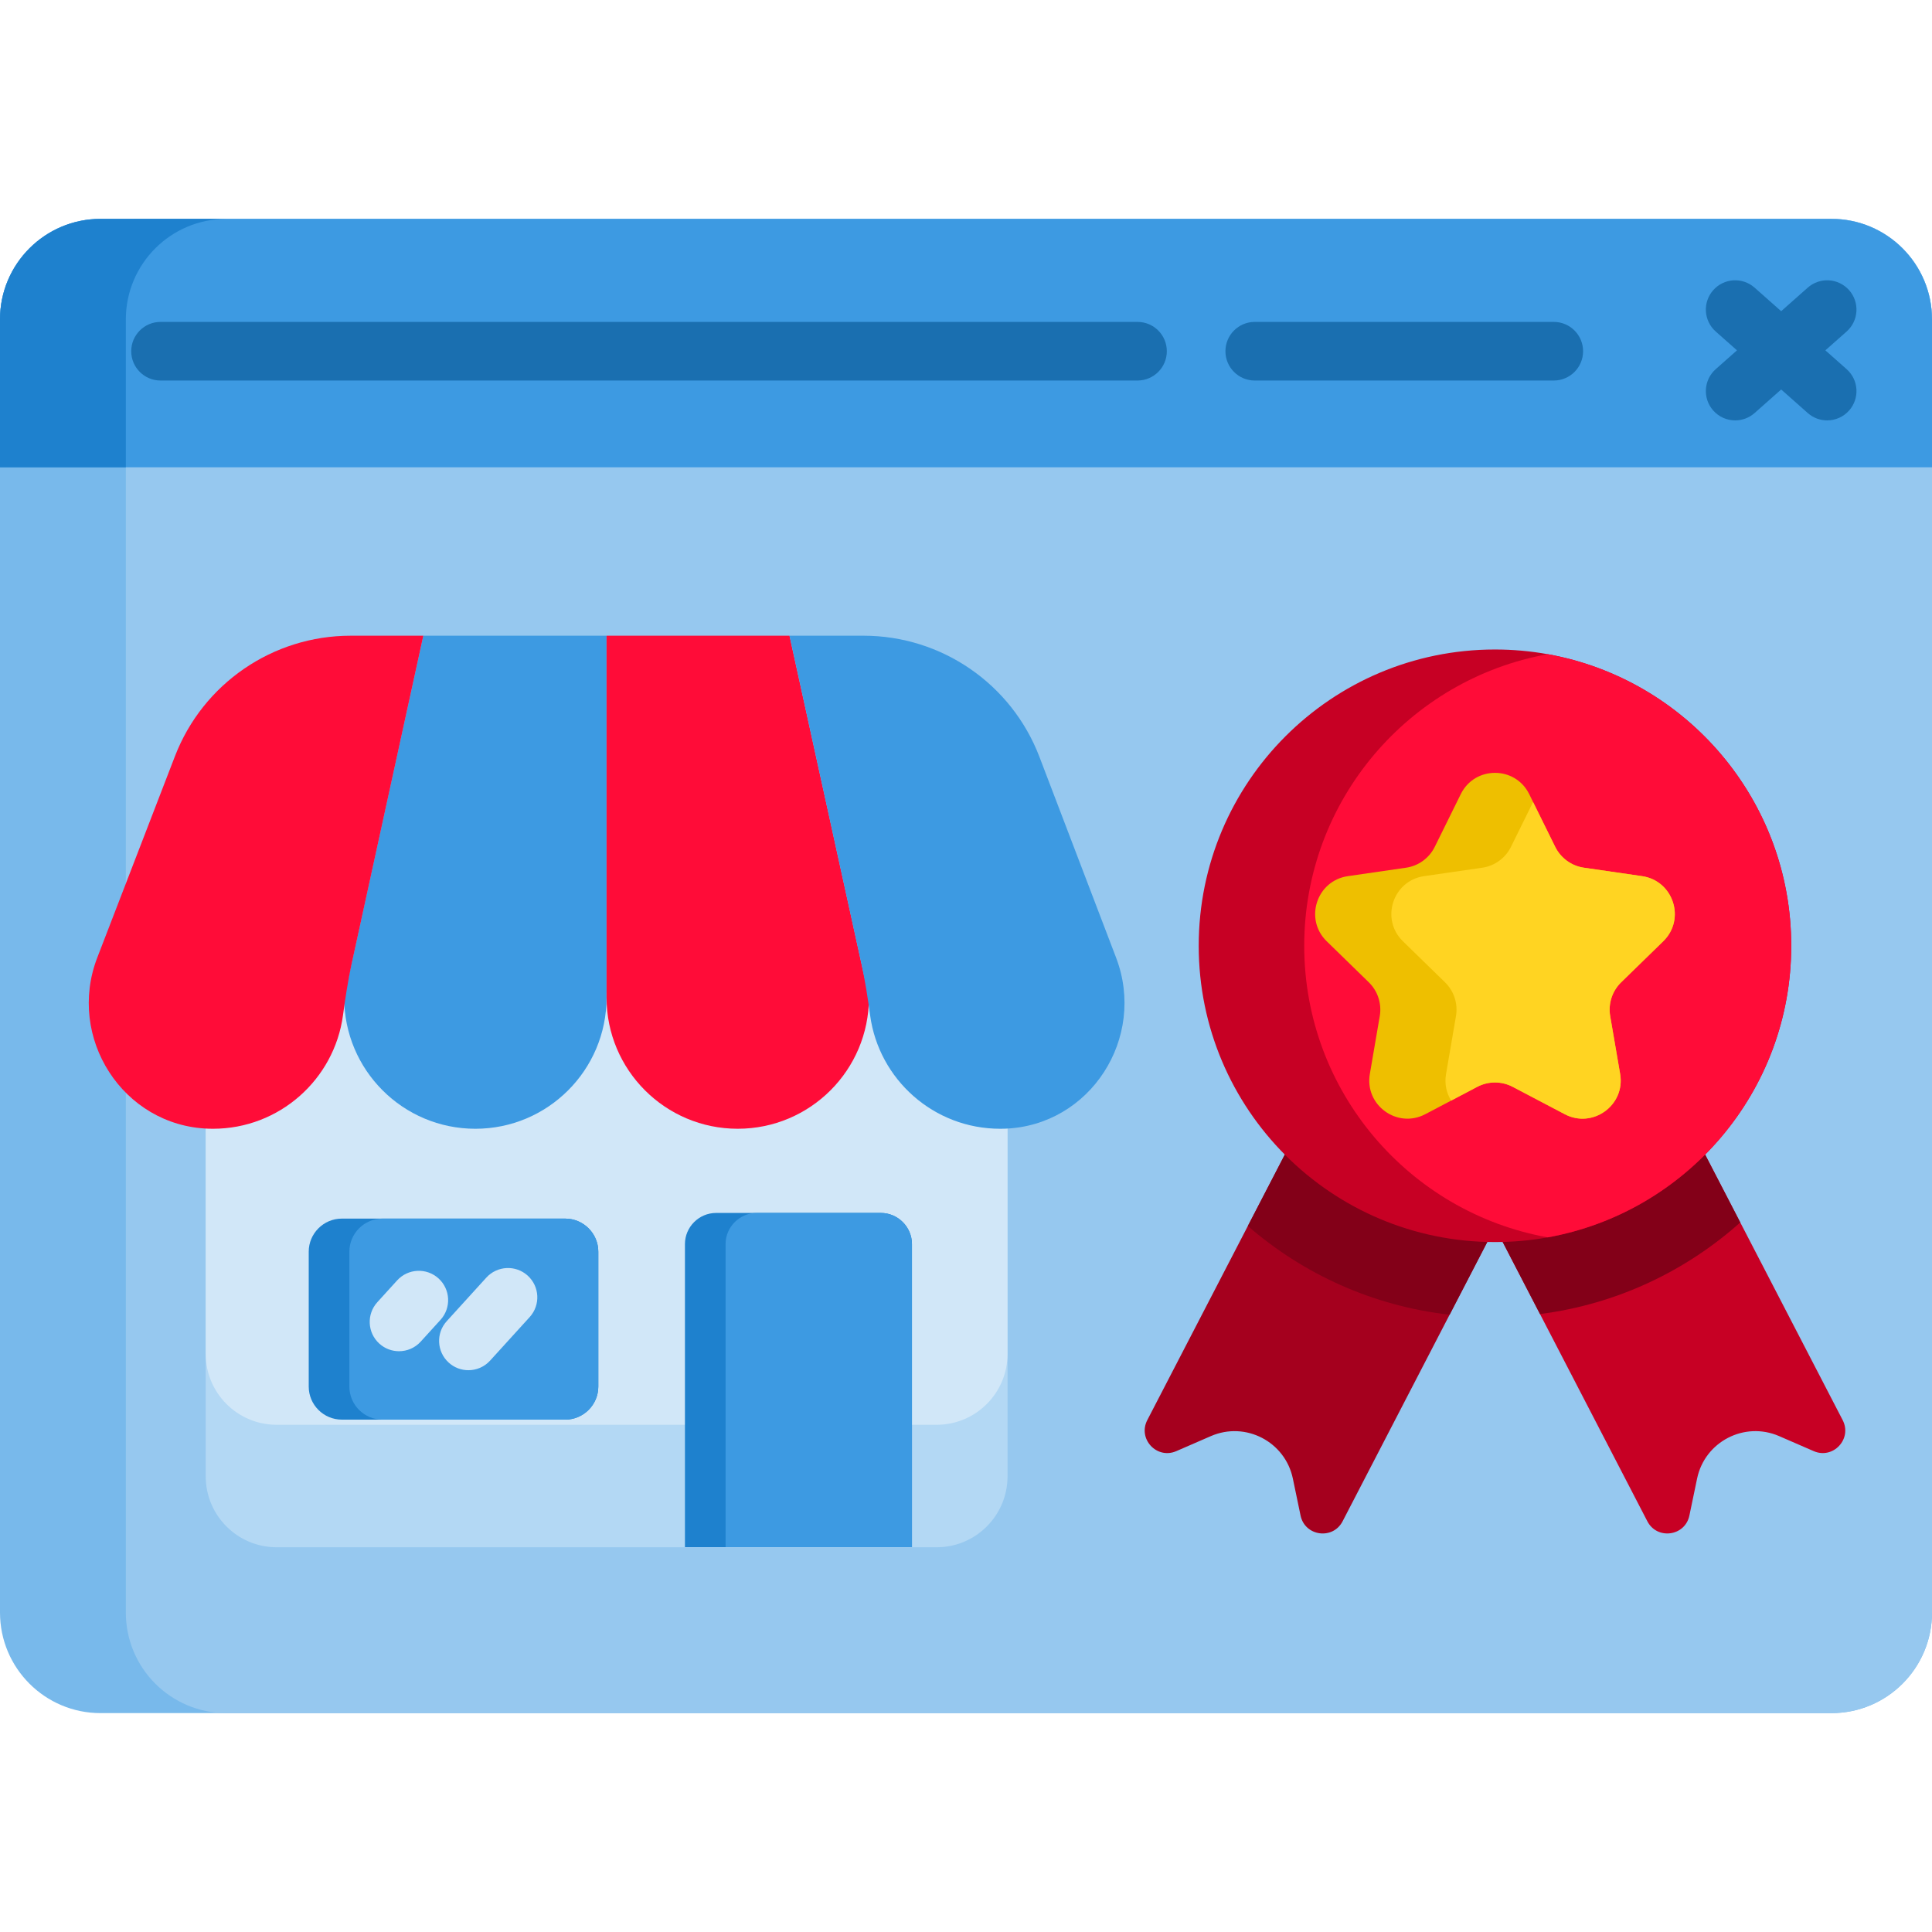
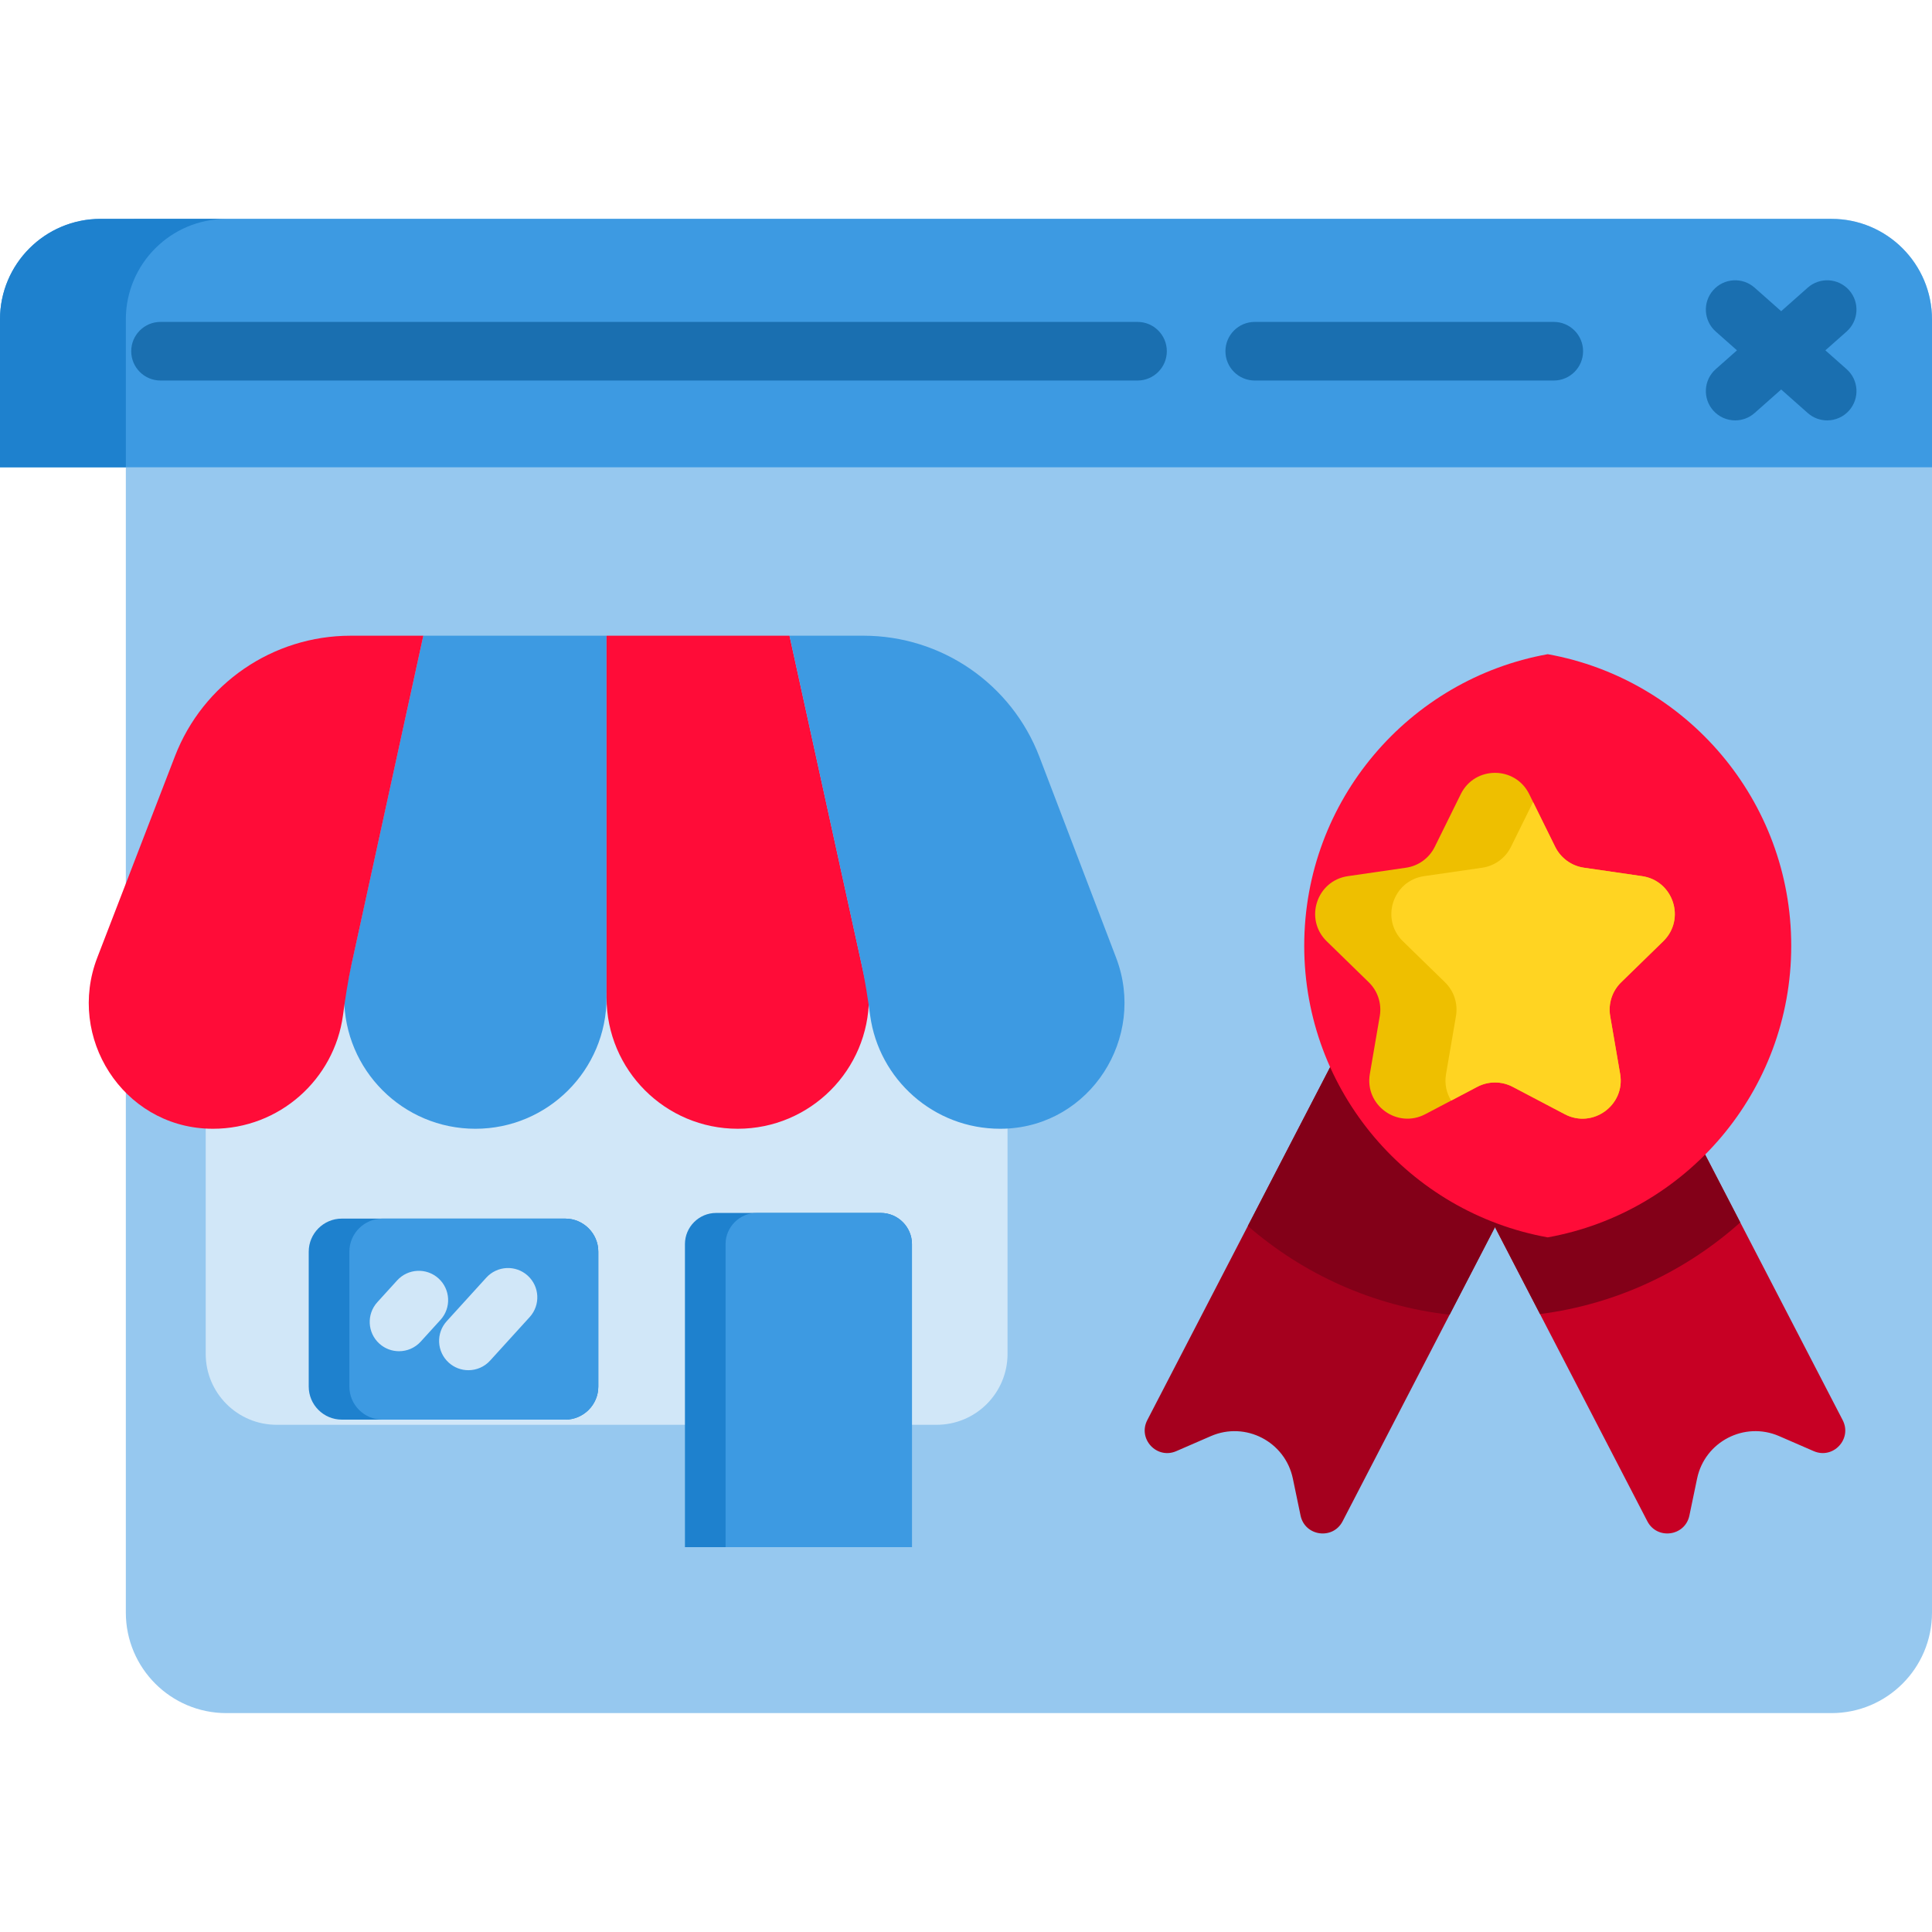
<svg xmlns="http://www.w3.org/2000/svg" version="1.1" id="Capa_1" x="0px" y="0px" viewBox="0 0 512 512" style="enable-background:new 0 0 512 512;" xml:space="preserve">
-   <path style="fill:#78B9EB;" d="M512,84.653v342.693c0,14.716-11.931,26.647-26.647,26.647H26.647  C11.931,453.994,0,442.063,0,427.347V84.653c0-14.716,11.931-26.647,26.647-26.647h458.706C500.069,58.006,512,69.937,512,84.653z" />
  <path style="fill:#96C8EF;" d="M512,84.653v342.693c0,14.716-11.931,26.647-26.647,26.647H59.995  c-14.716,0-26.647-11.931-26.647-26.647V84.653c0-14.716,11.931-26.647,26.647-26.647h425.358C500.069,58.006,512,69.937,512,84.653  z" />
  <path style="fill:#3D9AE2;" d="M512,84.653v39.189H0V84.653c0-14.716,11.931-26.647,26.647-26.647h458.706  C500.069,58.006,512,69.937,512,84.653z" />
  <path style="fill:#1A6FB0;" d="M489.368,97.827l-5.627-4.983l5.627-4.983c3.212-2.844,3.509-7.753,0.665-10.964  c-2.844-3.21-7.753-3.509-10.964-0.665l-7.041,6.237l-7.041-6.237c-3.212-2.845-8.12-2.547-10.964,0.665  c-2.845,3.212-2.547,8.12,0.665,10.964l5.627,4.983l-5.627,4.983c-3.212,2.844-3.509,7.753-0.665,10.964  c1.535,1.733,3.67,2.617,5.817,2.617c1.831,0,3.668-0.643,5.147-1.953l7.041-6.237l7.041,6.237c1.478,1.31,3.316,1.953,5.147,1.953  c2.146,0,4.282-0.884,5.817-2.617C492.878,105.579,492.58,100.67,489.368,97.827z" />
  <path style="fill:#1E81CE;" d="M26.647,58.006C11.931,58.006,0,69.937,0,84.653v39.189h33.348V84.653  c0-14.716,11.931-26.647,26.647-26.647H26.647z" />
  <path style="fill:#1A6FB0;" d="M411.767,100.844H332.52c-4.291,0-7.767-3.478-7.767-7.767c0-4.29,3.477-7.767,7.767-7.767h79.246  c4.291,0,7.767,3.478,7.767,7.767C419.534,97.367,416.057,100.844,411.767,100.844z M301.452,100.844H42.542  c-4.29,0-7.767-3.478-7.767-7.767c0-4.29,3.478-7.767,7.767-7.767h258.91c4.291,0,7.767,3.478,7.767,7.767  C309.22,97.367,305.742,100.844,301.452,100.844z" />
  <path style="fill:#A5001E;" d="M420.253,278.743l-36.092,69.668l-28.356,54.744c-2.579,4.992-9.994,3.977-11.144-1.522l-2.04-9.797  c-2.04-9.787-12.552-15.234-21.717-11.257l-9.176,3.987c-5.158,2.237-10.263-3.231-7.684-8.223l26.647-51.44l37.801-72.971  L420.253,278.743z" />
  <path style="fill:#C70024;" d="M480.651,384.564l-9.176-3.987c-9.176-3.977-19.688,1.471-21.728,11.257l-2.04,9.797  c-1.139,5.499-8.554,6.514-11.144,1.522l-28.449-54.92l-35.999-69.491l51.761-26.813l37.314,72.029l27.134,52.383  C490.914,381.333,485.798,386.801,480.651,384.564z" />
-   <path style="fill:#B3D8F4;" d="M267.009,263.136v128.098c0,10.387-8.42,18.807-18.797,18.807H73.313  c-10.377,0-18.797-8.42-18.797-18.807V263.136H267.009z" />
  <path style="fill:#D1E7F8;" d="M267.009,263.136v95.652c0,10.387-8.42,18.797-18.797,18.797H73.313  c-10.377,0-18.797-8.409-18.797-18.797v-95.652H267.009z" />
  <path style="fill:#3D9AE2;" d="M112.184,168.471l-20.973,95.896h-0.003c0,19.202,15.566,34.768,34.767,34.768  c19.201,0,34.766-15.565,34.767-34.765l0,0v-95.897h-48.559V168.471z" />
  <path style="fill:#FF0C38;" d="M230.275,264.367l-21.046-95.896h-48.486v95.897l0,0c0.001,19.201,15.567,34.765,34.767,34.765  c19.202,0,34.767-15.566,34.767-34.767h-0.003V264.367z" />
  <path style="fill:#3D9AE2;" d="M295.78,253.803l-20.32-53.227c-7.383-19.331-25.927-32.106-46.625-32.106h-19.607  c11.532,52.545,16.73,76.301,19.081,87.039c0.983,4.486,1.668,9.025,2.286,13.576c2.303,16.969,16.849,30.048,34.45,30.048  c0.4,0,0.798-0.006,1.195-0.02C288.938,298.347,303.88,275.021,295.78,253.803z" />
  <path style="fill:#FF0C38;" d="M92.92,168.471c-20.63,0-39.13,12.691-46.557,31.938c-11.128,28.828-17.232,44.667-20.583,53.368  c-8.167,21.203,6.758,44.571,29.465,45.337c0.397,0.013,0.795,0.02,1.195,0.02c17.601,0,32.147-13.079,34.45-30.048  c0.619-4.562,1.305-9.112,2.287-13.609c2.347-10.755,7.528-34.516,19.007-87.006H92.92V168.471z" />
  <g>
    <path style="fill:#830018;" d="M420.253,278.743l-36.092,69.668c-20.33-2.299-38.795-10.771-53.47-23.509l37.801-72.971   L420.253,278.743z" />
    <path style="fill:#830018;" d="M461.191,323.959c-14.489,12.945-32.819,21.686-53.077,24.275l-35.999-69.491l51.761-26.813   L461.191,323.959z" />
  </g>
-   <path style="fill:#C70024;" d="M474.696,250.646c0,38.588-27.838,70.672-64.531,77.269c-4.536,0.818-9.207,1.243-13.981,1.243  c-43.362,0-78.512-35.15-78.512-78.512c0-43.373,35.15-78.522,78.512-78.522c4.774,0,9.445,0.425,13.981,1.243  C446.858,179.963,474.696,212.047,474.696,250.646z" />
  <path style="fill:#FF0C38;" d="M474.696,250.646c0,38.588-27.838,70.672-64.531,77.269c-36.693-6.597-64.531-38.681-64.531-77.269  c0-38.598,27.838-70.682,64.531-77.28C446.858,179.963,474.696,212.047,474.696,250.646z" />
  <path style="fill:#EEBF00;" d="M440.779,249.444l-11.154,10.874c-2.382,2.32-3.469,5.665-2.91,8.948l2.641,15.348  c1.419,8.264-7.26,14.561-14.675,10.667l-13.784-7.25c-2.952-1.553-6.473-1.553-9.414,0l-6.908,3.635l-6.877,3.614  c-7.426,3.894-16.094-2.403-14.675-10.667l2.631-15.348c0.559-3.283-0.528-6.628-2.91-8.948l-11.154-10.874  c-5.996-5.851-2.693-16.042,5.603-17.254l15.421-2.237c3.293-0.476,6.141-2.548,7.612-5.53l6.897-13.971  c3.708-7.519,14.426-7.519,18.134,0l1.025,2.092l5.862,11.879c1.481,2.983,4.329,5.054,7.622,5.53l15.41,2.237  C443.472,233.402,446.786,243.593,440.779,249.444z" />
  <path style="fill:#FFD422;" d="M440.779,249.444l-11.154,10.874c-2.382,2.32-3.469,5.665-2.91,8.948l2.641,15.348  c1.419,8.264-7.26,14.561-14.675,10.667l-13.784-7.25c-2.952-1.553-6.473-1.553-9.414,0l-6.908,3.635  c-1.232-1.968-1.812-4.412-1.357-7.053l2.631-15.348c0.559-3.283-0.528-6.628-2.91-8.948l-11.154-10.874  c-5.996-5.851-2.693-16.042,5.603-17.254l15.421-2.237c3.293-0.476,6.141-2.548,7.612-5.53l5.862-11.879l5.862,11.879  c1.481,2.983,4.329,5.054,7.622,5.53l15.41,2.237C443.472,233.402,446.786,243.593,440.779,249.444z" />
  <g>
    <path style="fill:#1E81CE;" d="M158.557,331.705v35.761c0,4.816-3.946,8.751-8.762,8.751H90.577c-4.816,0-8.762-3.935-8.762-8.751   v-35.761c0-4.826,3.946-8.762,8.762-8.762h59.218C154.611,322.944,158.557,326.879,158.557,331.705z" />
    <path style="fill:#1E81CE;" d="M241.677,329.696v80.314h-60.16v-80.314c0-4.536,3.718-8.254,8.264-8.254h43.642   C237.959,321.442,241.677,325.16,241.677,329.696z" />
  </g>
  <g>
    <path style="fill:#3D9AE2;" d="M158.557,331.705v35.761c0,4.816-3.946,8.751-8.762,8.751h-48.447c-4.816,0-8.762-3.935-8.762-8.751   v-35.761c0-4.826,3.946-8.762,8.762-8.762h48.447C154.611,322.944,158.557,326.879,158.557,331.705z" />
    <path style="fill:#3D9AE2;" d="M241.677,329.696v80.314h-49.39v-80.314c0-4.536,3.718-8.254,8.264-8.254h32.871   C237.959,321.442,241.677,325.16,241.677,329.696z" />
  </g>
  <g>
    <path style="fill:#D1E7F8;" d="M105.743,358.087c-1.864,0-3.733-0.667-5.222-2.02c-3.174-2.886-3.408-7.798-0.523-10.973   l5.248-5.773c2.886-3.175,7.798-3.408,10.973-0.523c3.174,2.886,3.408,7.798,0.523,10.973l-5.248,5.773   C109.96,357.231,107.856,358.087,105.743,358.087z" />
    <path style="fill:#D1E7F8;" d="M124.131,363.12c-1.865,0-3.735-0.667-5.223-2.02c-3.174-2.886-3.408-7.798-0.523-10.973   l10.495-11.544c2.885-3.175,7.798-3.408,10.973-0.523c3.174,2.886,3.408,7.798,0.523,10.973l-10.495,11.544   C128.348,362.264,126.243,363.12,124.131,363.12z" />
  </g>
  <g>
</g>
  <g>
</g>
  <g>
</g>
  <g>
</g>
  <g>
</g>
  <g>
</g>
  <g>
</g>
  <g>
</g>
  <g>
</g>
  <g>
</g>
  <g>
</g>
  <g>
</g>
  <g>
</g>
  <g>
</g>
  <g>
</g>
</svg>